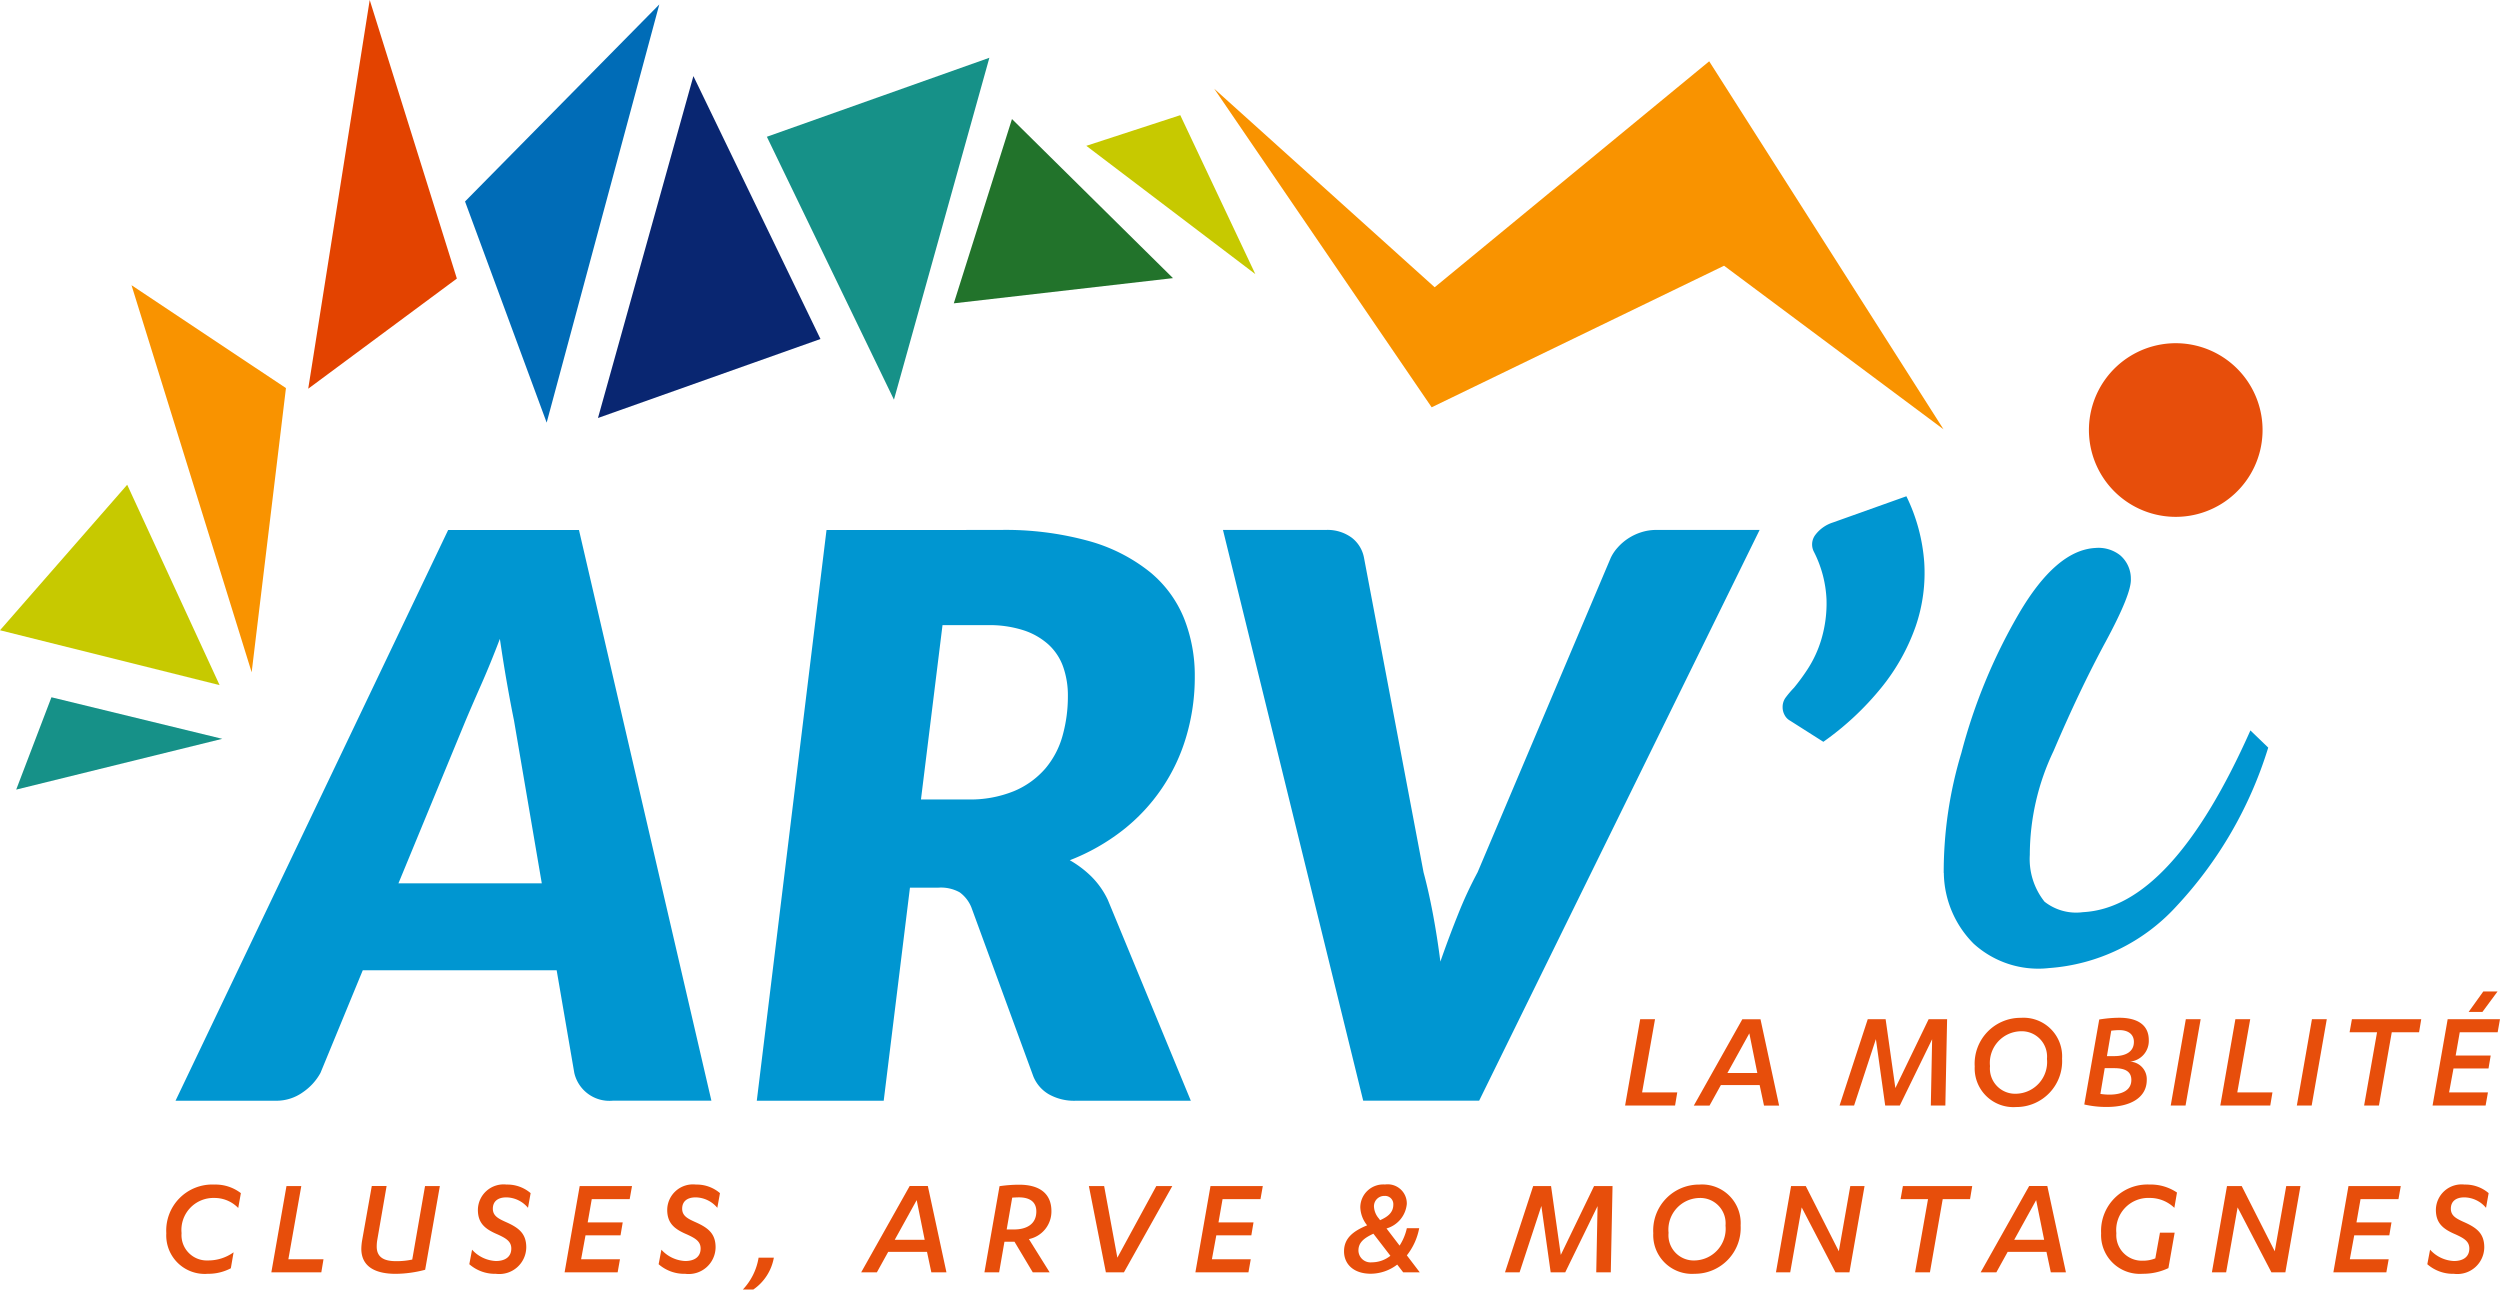
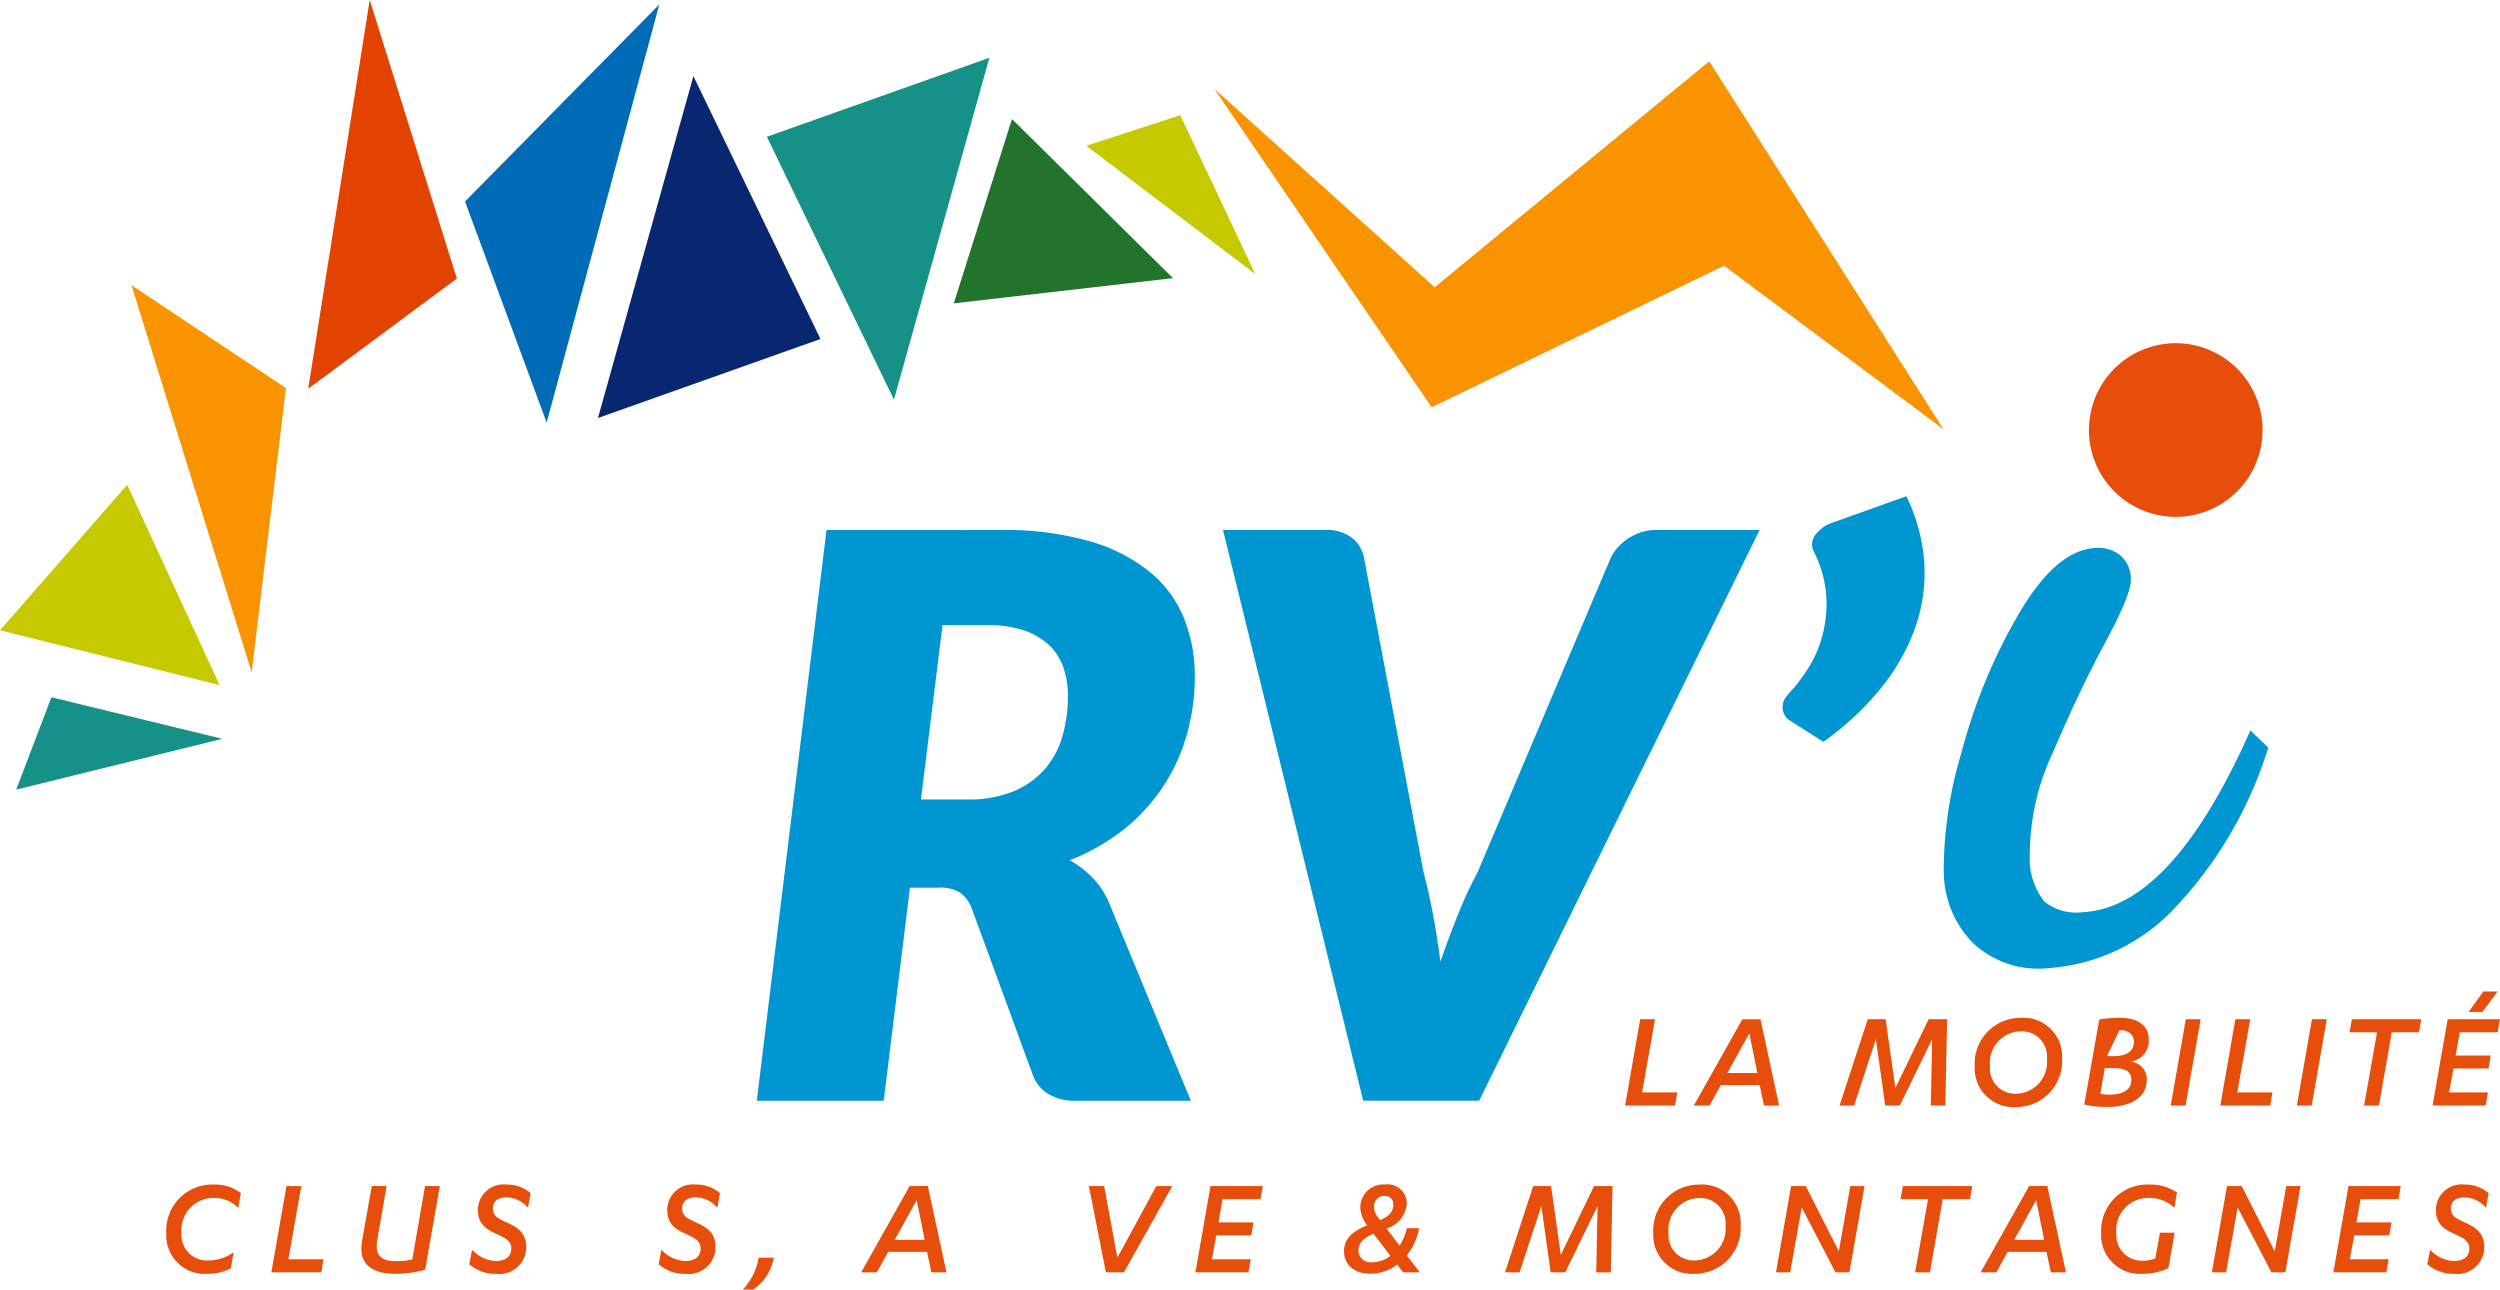
<svg xmlns="http://www.w3.org/2000/svg" width="170.091" height="87.733" viewBox="0 0 170.091 87.733">
  <defs>
    <clipPath id="clip-path">
      <rect id="Rectangle_3099" data-name="Rectangle 3099" width="170.091" height="87.733" fill="none" />
    </clipPath>
  </defs>
  <g id="Groupe_11496" data-name="Groupe 11496" clip-path="url(#clip-path)">
    <path id="Tracé_30562" data-name="Tracé 30562" d="M52.3,339.25a2.232,2.232,0,0,0-1.621-.682,2.177,2.177,0,0,0-2.234,2.393,1.723,1.723,0,0,0,1.8,1.858,2.944,2.944,0,0,0,1.74-.554l-.188,1.087a3.3,3.3,0,0,1-1.572.376,2.616,2.616,0,0,1-2.818-2.759,3.129,3.129,0,0,1,3.273-3.312,2.824,2.824,0,0,1,1.8.583Z" transform="translate(-36.092 -257.063)" fill="#e74e0b" />
    <path id="Tracé_30563" data-name="Tracé 30563" d="M78.382,338.072h1.008l-.88,4.983H80.9l-.148.89h-3.4Z" transform="translate(-58.891 -257.378)" fill="#e74e0b" />
    <path id="Tracé_30564" data-name="Tracé 30564" d="M103.736,338.072h1.008l-.633,3.658a2.681,2.681,0,0,0-.039.464c0,.751.534.989,1.3.989a5.029,5.029,0,0,0,1.117-.109l.87-5h1.008l-1,5.695a7.977,7.977,0,0,1-2,.277c-1.345,0-2.343-.455-2.343-1.711a3.969,3.969,0,0,1,.049-.534Z" transform="translate(-78.441 -257.379)" fill="#e74e0b" />
    <path id="Tracé_30565" data-name="Tracé 30565" d="M137.762,339.24a1.957,1.957,0,0,0-1.473-.712c-.593,0-.919.286-.919.771s.376.672.85.89c.92.4,1.424.8,1.424,1.74a1.833,1.833,0,0,1-2.066,1.8,2.653,2.653,0,0,1-1.809-.653l.188-.989a2.322,2.322,0,0,0,1.621.771c.623,0,1.048-.277,1.048-.851,0-.494-.375-.7-.909-.949-.84-.356-1.364-.742-1.364-1.681a1.749,1.749,0,0,1,1.957-1.72,2.423,2.423,0,0,1,1.631.583Z" transform="translate(-101.839 -257.063)" fill="#e74e0b" />
-     <path id="Tracé_30566" data-name="Tracé 30566" d="M164.705,343.055l-.158.89h-3.609l1.028-5.873h3.559l-.158.89h-2.58l-.277,1.582h2.383l-.148.88h-2.383l-.3,1.631Z" transform="translate(-122.525 -257.378)" fill="#e74e0b" />
    <path id="Tracé_30567" data-name="Tracé 30567" d="M191.73,339.24a1.957,1.957,0,0,0-1.473-.712c-.593,0-.919.286-.919.771s.375.672.85.89c.919.4,1.424.8,1.424,1.74a1.833,1.833,0,0,1-2.066,1.8,2.653,2.653,0,0,1-1.809-.653l.188-.989a2.322,2.322,0,0,0,1.621.771c.623,0,1.048-.277,1.048-.851,0-.494-.375-.7-.909-.949-.84-.356-1.364-.742-1.364-1.681a1.749,1.749,0,0,1,1.958-1.72,2.422,2.422,0,0,1,1.631.583Z" transform="translate(-142.926 -257.063)" fill="#e74e0b" />
    <path id="Tracé_30568" data-name="Tracé 30568" d="M213.865,358.493a3.341,3.341,0,0,1-1.394,2.165h-.712a4.123,4.123,0,0,0,1.068-2.165Z" transform="translate(-161.215 -272.925)" fill="#e74e0b" />
    <path id="Tracé_30569" data-name="Tracé 30569" d="M249.953,342.55h-2.64l-.771,1.394h-1.068l3.3-5.873h1.236l1.266,5.873h-1.028Zm-2.195-.821h2.037l-.544-2.7Z" transform="translate(-186.883 -257.378)" fill="#e74e0b" />
-     <path id="Tracé_30570" data-name="Tracé 30570" d="M281.6,343.66h-1l1.028-5.863a9.489,9.489,0,0,1,1.335-.1c1.414,0,2.195.623,2.195,1.8a1.916,1.916,0,0,1-1.533,1.9l1.414,2.264H283.89l-1.246-2.086h-.682Zm.514-2.917h.494c.84,0,1.523-.346,1.523-1.226,0-.692-.5-.959-1.186-.959-.109,0-.346.01-.455.02Z" transform="translate(-213.623 -257.094)" fill="#e74e0b" />
    <path id="Tracé_30571" data-name="Tracé 30571" d="M311.535,343.945l-1.157-5.873h1.038l.9,4.874,2.65-4.874h1.088l-3.292,5.873Z" transform="translate(-236.295 -257.378)" fill="#e74e0b" />
    <path id="Tracé_30572" data-name="Tracé 30572" d="M344.507,343.055l-.158.89H340.74l1.028-5.873h3.559l-.158.89h-2.58l-.277,1.582h2.383l-.148.88h-2.383l-.3,1.631Z" transform="translate(-259.41 -257.378)" fill="#e74e0b" />
    <path id="Tracé_30573" data-name="Tracé 30573" d="M386.729,343.1a2.982,2.982,0,0,1-1.8.623c-1.176,0-1.819-.662-1.819-1.523,0-.909.643-1.384,1.572-1.77a2.054,2.054,0,0,1-.465-1.226,1.564,1.564,0,0,1,1.681-1.552,1.3,1.3,0,0,1,1.483,1.325A1.916,1.916,0,0,1,386,340.643l.89,1.167a3.635,3.635,0,0,0,.494-1.186h.84a4.22,4.22,0,0,1-.84,1.849l.88,1.156h-1.127ZM385.108,341c-.682.316-1.018.623-1.018,1.147a.822.822,0,0,0,.91.8,2.03,2.03,0,0,0,1.265-.445Zm.455-.92c.485-.217.9-.494.9-1.058a.56.56,0,0,0-.593-.593.7.7,0,0,0-.722.741,1.34,1.34,0,0,0,.336.8Z" transform="translate(-291.667 -257.063)" fill="#e74e0b" />
    <path id="Tracé_30574" data-name="Tracé 30574" d="M432.108,343.945l-.633-4.518-1.483,4.518H429l1.918-5.873h1.216l.663,4.686,2.264-4.686h1.256l-.119,5.873h-.989l.089-4.508-2.2,4.508Z" transform="translate(-326.606 -257.378)" fill="#e74e0b" />
    <path id="Tracé_30575" data-name="Tracé 30575" d="M471.252,340.949a3.119,3.119,0,0,1,3.144-3.292,2.626,2.626,0,0,1,2.8,2.778,3.117,3.117,0,0,1-3.134,3.292,2.634,2.634,0,0,1-2.808-2.779m4.914-.5a1.722,1.722,0,0,0-1.77-1.879,2.151,2.151,0,0,0-2.105,2.373,1.717,1.717,0,0,0,1.769,1.878,2.156,2.156,0,0,0,2.106-2.373" transform="translate(-358.77 -257.063)" fill="#e74e0b" />
    <path id="Tracé_30576" data-name="Tracé 30576" d="M510.491,342.511l.781-4.439h.969l-1.028,5.873h-.949l-2.3-4.419-.781,4.419h-.969l1.028-5.873h1Z" transform="translate(-385.384 -257.378)" fill="#e74e0b" />
    <path id="Tracé_30577" data-name="Tracé 30577" d="M543.744,343.945h-1.009l.88-4.983h-1.868l.159-.89h4.716l-.148.89h-1.859Z" transform="translate(-412.439 -257.378)" fill="#e74e0b" />
    <path id="Tracé_30578" data-name="Tracé 30578" d="M569.049,342.55H566.41l-.771,1.394h-1.068l3.3-5.873h1.236l1.266,5.873h-1.028Zm-2.194-.821h2.036l-.544-2.7Z" transform="translate(-429.815 -257.378)" fill="#e74e0b" />
    <path id="Tracé_30579" data-name="Tracé 30579" d="M603.891,339.24a2.4,2.4,0,0,0-1.691-.673,2.181,2.181,0,0,0-2.254,2.4,1.735,1.735,0,0,0,1.79,1.869,2.221,2.221,0,0,0,.86-.158l.316-1.75h1l-.425,2.412a3.99,3.99,0,0,1-1.75.386,2.634,2.634,0,0,1-2.828-2.759,3.154,3.154,0,0,1,3.292-3.312,3.192,3.192,0,0,1,1.869.544Z" transform="translate(-455.956 -257.063)" fill="#e74e0b" />
    <path id="Tracé_30580" data-name="Tracé 30580" d="M634.751,342.511l.781-4.439h.969l-1.028,5.873h-.949l-2.3-4.419-.781,4.419h-.969l1.028-5.873h1Z" transform="translate(-479.985 -257.378)" fill="#e74e0b" />
    <path id="Tracé_30581" data-name="Tracé 30581" d="M668.863,343.055l-.158.89H665.1l1.028-5.873h3.559l-.158.89h-2.58l-.277,1.582h2.383l-.148.88H666.52l-.3,1.631Z" transform="translate(-506.346 -257.378)" fill="#e74e0b" />
    <path id="Tracé_30582" data-name="Tracé 30582" d="M695.889,339.24a1.955,1.955,0,0,0-1.473-.712c-.593,0-.92.286-.92.771s.376.672.85.89c.92.4,1.424.8,1.424,1.74a1.833,1.833,0,0,1-2.066,1.8,2.652,2.652,0,0,1-1.809-.653l.188-.989a2.322,2.322,0,0,0,1.622.771c.623,0,1.048-.277,1.048-.851,0-.494-.376-.7-.91-.949-.84-.356-1.365-.742-1.365-1.681a1.749,1.749,0,0,1,1.957-1.72,2.422,2.422,0,0,1,1.632.583Z" transform="translate(-526.749 -257.063)" fill="#e74e0b" />
-     <path id="Tracé_30583" data-name="Tracé 30583" d="M86.492,189.889H79.776A2.45,2.45,0,0,1,77.164,188l-1.2-6.983H62.772L59.894,188a3.79,3.79,0,0,1-1.186,1.306,3.086,3.086,0,0,1-1.852.586H50.033l18.549-38.831h8.9ZM74.952,175.1,73.06,164.011q-.214-1.039-.466-2.465t-.493-3.078q-.639,1.679-1.266,3.1t-1.079,2.492L65.2,175.1Z" transform="translate(-38.091 -115.002)" fill="#0096d1" />
    <path id="Tracé_30584" data-name="Tracé 30584" d="M232.256,151.058a21.292,21.292,0,0,1,6.09.76,11.583,11.583,0,0,1,4.118,2.092,7.917,7.917,0,0,1,2.332,3.158,10.529,10.529,0,0,1,.733,3.958,14.225,14.225,0,0,1-.573,4.064,12.568,12.568,0,0,1-4.331,6.4,14.168,14.168,0,0,1-3.6,2.039,7.09,7.09,0,0,1,1.466,1.106,5.674,5.674,0,0,1,1.119,1.586l5.65,13.672h-7.836a3.5,3.5,0,0,1-1.825-.44,2.493,2.493,0,0,1-1.053-1.213l-4.211-11.487a2.348,2.348,0,0,0-.8-1.039,2.617,2.617,0,0,0-1.439-.32h-1.946l-1.786,14.5h-8.635l4.744-38.831Zm-2.185,18.336a7.877,7.877,0,0,0,3.172-.573,5.751,5.751,0,0,0,2.119-1.532,5.874,5.874,0,0,0,1.173-2.239,9.894,9.894,0,0,0,.36-2.692,5.857,5.857,0,0,0-.32-1.985,3.757,3.757,0,0,0-1-1.519,4.7,4.7,0,0,0-1.706-.973,7.563,7.563,0,0,0-2.412-.347h-3.092l-1.466,11.86Z" transform="translate(-164.24 -115.002)" fill="#0096d1" />
    <path id="Tracé_30585" data-name="Tracé 30585" d="M385.111,151.058l-19.082,38.831H358.14L348.6,151.058h6.983a2.779,2.779,0,0,1,1.786.533,2.239,2.239,0,0,1,.826,1.359l4.051,21.4q.346,1.28.639,2.838t.506,3.238q.586-1.679,1.213-3.238a27.259,27.259,0,0,1,1.319-2.838l9.062-21.4a2.878,2.878,0,0,1,.466-.693,3.578,3.578,0,0,1,1.6-1.04,3.3,3.3,0,0,1,1.026-.16Z" transform="translate(-265.393 -115.002)" fill="#0096d1" />
    <path id="Tracé_30586" data-name="Tracé 30586" d="M553.993,178.3a28.072,28.072,0,0,1,1.2-8.165,37.881,37.881,0,0,1,3.9-9.456q2.544-4.355,5.228-4.493a2.385,2.385,0,0,1,1.671.493,2.094,2.094,0,0,1,.734,1.619q.05,1-1.726,4.288t-3.538,7.424a16.447,16.447,0,0,0-1.611,7.055,4.659,4.659,0,0,0,1,3.186,3.474,3.474,0,0,0,2.616.714q6.036-.31,11.393-12.365l1.212,1.169a27.722,27.722,0,0,1-6.258,10.807,12.978,12.978,0,0,1-8.657,4.193,6.529,6.529,0,0,1-5.125-1.657,6.934,6.934,0,0,1-2.031-4.812" transform="translate(-421.75 -118.905)" fill="#0096d1" />
    <path id="Tracé_30587" data-name="Tracé 30587" d="M607.091,105.1a5.907,5.907,0,1,1-4.387-7.109,5.907,5.907,0,0,1,4.387,7.109" transform="translate(-453.313 -74.481)" fill="#e74e0b" />
    <path id="Tracé_30588" data-name="Tracé 30588" d="M516.544,141.456a12.24,12.24,0,0,1,1.213,4.478,11.188,11.188,0,0,1-.586,4.384,13.934,13.934,0,0,1-2.319,4.144,19.642,19.642,0,0,1-3.958,3.7l-2.265-1.439a.918.918,0,0,1-.373-.387,1.1,1.1,0,0,1-.133-.52,1.086,1.086,0,0,1,.187-.639,6.765,6.765,0,0,1,.587-.693,13.931,13.931,0,0,0,.919-1.253,7.826,7.826,0,0,0,.946-2.052,8.578,8.578,0,0,0,.347-2.7,7.9,7.9,0,0,0-.853-3.238,1.075,1.075,0,0,1,.094-1.159,2.416,2.416,0,0,1,1.186-.839Z" transform="translate(-386.84 -107.692)" fill="#0096d1" />
    <path id="Tracé_30589" data-name="Tracé 30589" d="M464.251,290.516h1.009l-.88,4.983h2.392l-.148.89h-3.4Z" transform="translate(-352.658 -221.174)" fill="#e74e0b" />
    <path id="Tracé_30590" data-name="Tracé 30590" d="M487.293,295h-2.639l-.771,1.394h-1.068l3.3-5.873h1.236l1.266,5.873H487.59Zm-2.194-.821h2.036l-.544-2.7Z" transform="translate(-367.573 -221.174)" fill="#e74e0b" />
    <path id="Tracé_30591" data-name="Tracé 30591" d="M527.462,296.389l-.633-4.518-1.483,4.518h-.989l1.918-5.873h1.216l.663,4.686,2.264-4.686h1.256l-.119,5.873h-.989l.089-4.509-2.2,4.509Z" transform="translate(-399.2 -221.174)" fill="#e74e0b" />
    <path id="Tracé_30592" data-name="Tracé 30592" d="M562.879,293.4a3.119,3.119,0,0,1,3.144-3.292,2.626,2.626,0,0,1,2.8,2.778,3.117,3.117,0,0,1-3.134,3.292,2.634,2.634,0,0,1-2.808-2.778m4.914-.5a1.722,1.722,0,0,0-1.77-1.878,2.151,2.151,0,0,0-2.105,2.373,1.716,1.716,0,0,0,1.769,1.878,2.156,2.156,0,0,0,2.106-2.373" transform="translate(-428.527 -220.859)" fill="#e74e0b" />
-     <path id="Tracé_30593" data-name="Tracé 30593" d="M595.127,290.222a8.728,8.728,0,0,1,1.355-.119c1.216,0,2.017.464,2.017,1.522a1.411,1.411,0,0,1-1.285,1.463,1.193,1.193,0,0,1,1.147,1.245c0,1.2-1.1,1.839-2.719,1.839a6.65,6.65,0,0,1-1.532-.168Zm.079,5.062a3.979,3.979,0,0,0,.613.049c.85,0,1.493-.287,1.493-1,0-.534-.366-.8-1.166-.8H595.5Zm.445-2.571h.5c.761,0,1.335-.287,1.335-.969,0-.524-.405-.8-.979-.8a4.707,4.707,0,0,0-.563.04Z" transform="translate(-452.303 -220.859)" fill="#e74e0b" />
+     <path id="Tracé_30593" data-name="Tracé 30593" d="M595.127,290.222a8.728,8.728,0,0,1,1.355-.119c1.216,0,2.017.464,2.017,1.522a1.411,1.411,0,0,1-1.285,1.463,1.193,1.193,0,0,1,1.147,1.245c0,1.2-1.1,1.839-2.719,1.839a6.65,6.65,0,0,1-1.532-.168Zm.079,5.062a3.979,3.979,0,0,0,.613.049c.85,0,1.493-.287,1.493-1,0-.534-.366-.8-1.166-.8H595.5Zm.445-2.571h.5c.761,0,1.335-.287,1.335-.969,0-.524-.405-.8-.979-.8Z" transform="translate(-452.303 -220.859)" fill="#e74e0b" />
    <path id="Tracé_30594" data-name="Tracé 30594" d="M619.762,296.389h-1.009l1.028-5.873h1.009Z" transform="translate(-471.065 -221.174)" fill="#e74e0b" />
    <path id="Tracé_30595" data-name="Tracé 30595" d="M633.906,290.516h1.009l-.88,4.983h2.392l-.148.89h-3.4Z" transform="translate(-481.818 -221.174)" fill="#e74e0b" />
    <path id="Tracé_30596" data-name="Tracé 30596" d="M655.714,296.389h-1.009l1.028-5.873h1.009Z" transform="translate(-498.436 -221.174)" fill="#e74e0b" />
    <path id="Tracé_30597" data-name="Tracé 30597" d="M671.737,296.389h-1.009l.88-4.983H669.74l.159-.89h4.716l-.148.89h-1.858Z" transform="translate(-509.882 -221.174)" fill="#e74e0b" />
    <path id="Tracé_30598" data-name="Tracé 30598" d="M697.158,289.475l-.158.89h-3.609l1.028-5.873h3.559l-.158.89H695.24l-.277,1.582h2.383l-.148.88h-2.383l-.3,1.631ZM695.843,284l1-1.394h.969L696.782,284Z" transform="translate(-527.888 -215.15)" fill="#e74e0b" />
    <path id="Tracé_30599" data-name="Tracé 30599" d="M7.013,198.754l11.622,2.827-14.02,3.455Z" transform="translate(-3.513 -151.314)" fill="#169188" />
    <path id="Tracé_30600" data-name="Tracé 30600" d="M14.941,151.818,0,148.086l8.654-9.9Z" transform="translate(0 -105.205)" fill="#c7c900" />
    <path id="Tracé_30601" data-name="Tracé 30601" d="M45.658,107.628,37.483,81.292l10.508,7Z" transform="translate(-28.536 -61.888)" fill="#f99300" />
    <path id="Tracé_30602" data-name="Tracé 30602" d="M87.856,26.447,92.04,0l5.929,18.952Z" transform="translate(-66.886 0)" fill="#e34300" />
    <path id="Tracé_30603" data-name="Tracé 30603" d="M132.552,14.674l5.554,15.045,7.663-28.45Z" transform="translate(-100.913 -0.966)" fill="#006cb7" />
    <path id="Tracé_30604" data-name="Tracé 30604" d="M176.943,21.691l-6.492,23.262,15.138-5.375Z" transform="translate(-129.767 -16.514)" fill="#092671" />
    <path id="Tracé_30605" data-name="Tracé 30605" d="M218.591,21.841l8.646,17.887,6.493-23.262Z" transform="translate(-166.416 -12.536)" fill="#169188" />
    <path id="Tracé_30606" data-name="Tracé 30606" d="M275.834,33.93l-3.958,12.539,14.912-1.715Z" transform="translate(-206.983 -25.831)" fill="#22732b" />
    <path id="Tracé_30607" data-name="Tracé 30607" d="M309.648,34.913l11.5,8.73L316.04,32.828Z" transform="translate(-235.739 -24.992)" fill="#c7c900" />
    <path id="Tracé_30608" data-name="Tracé 30608" d="M346.106,19.337,360.9,41.011l19.894-9.632,14.932,11.131-15.944-25.04L361.105,32.844Z" transform="translate(-263.495 -13.3)" fill="#f99300" />
  </g>
</svg>